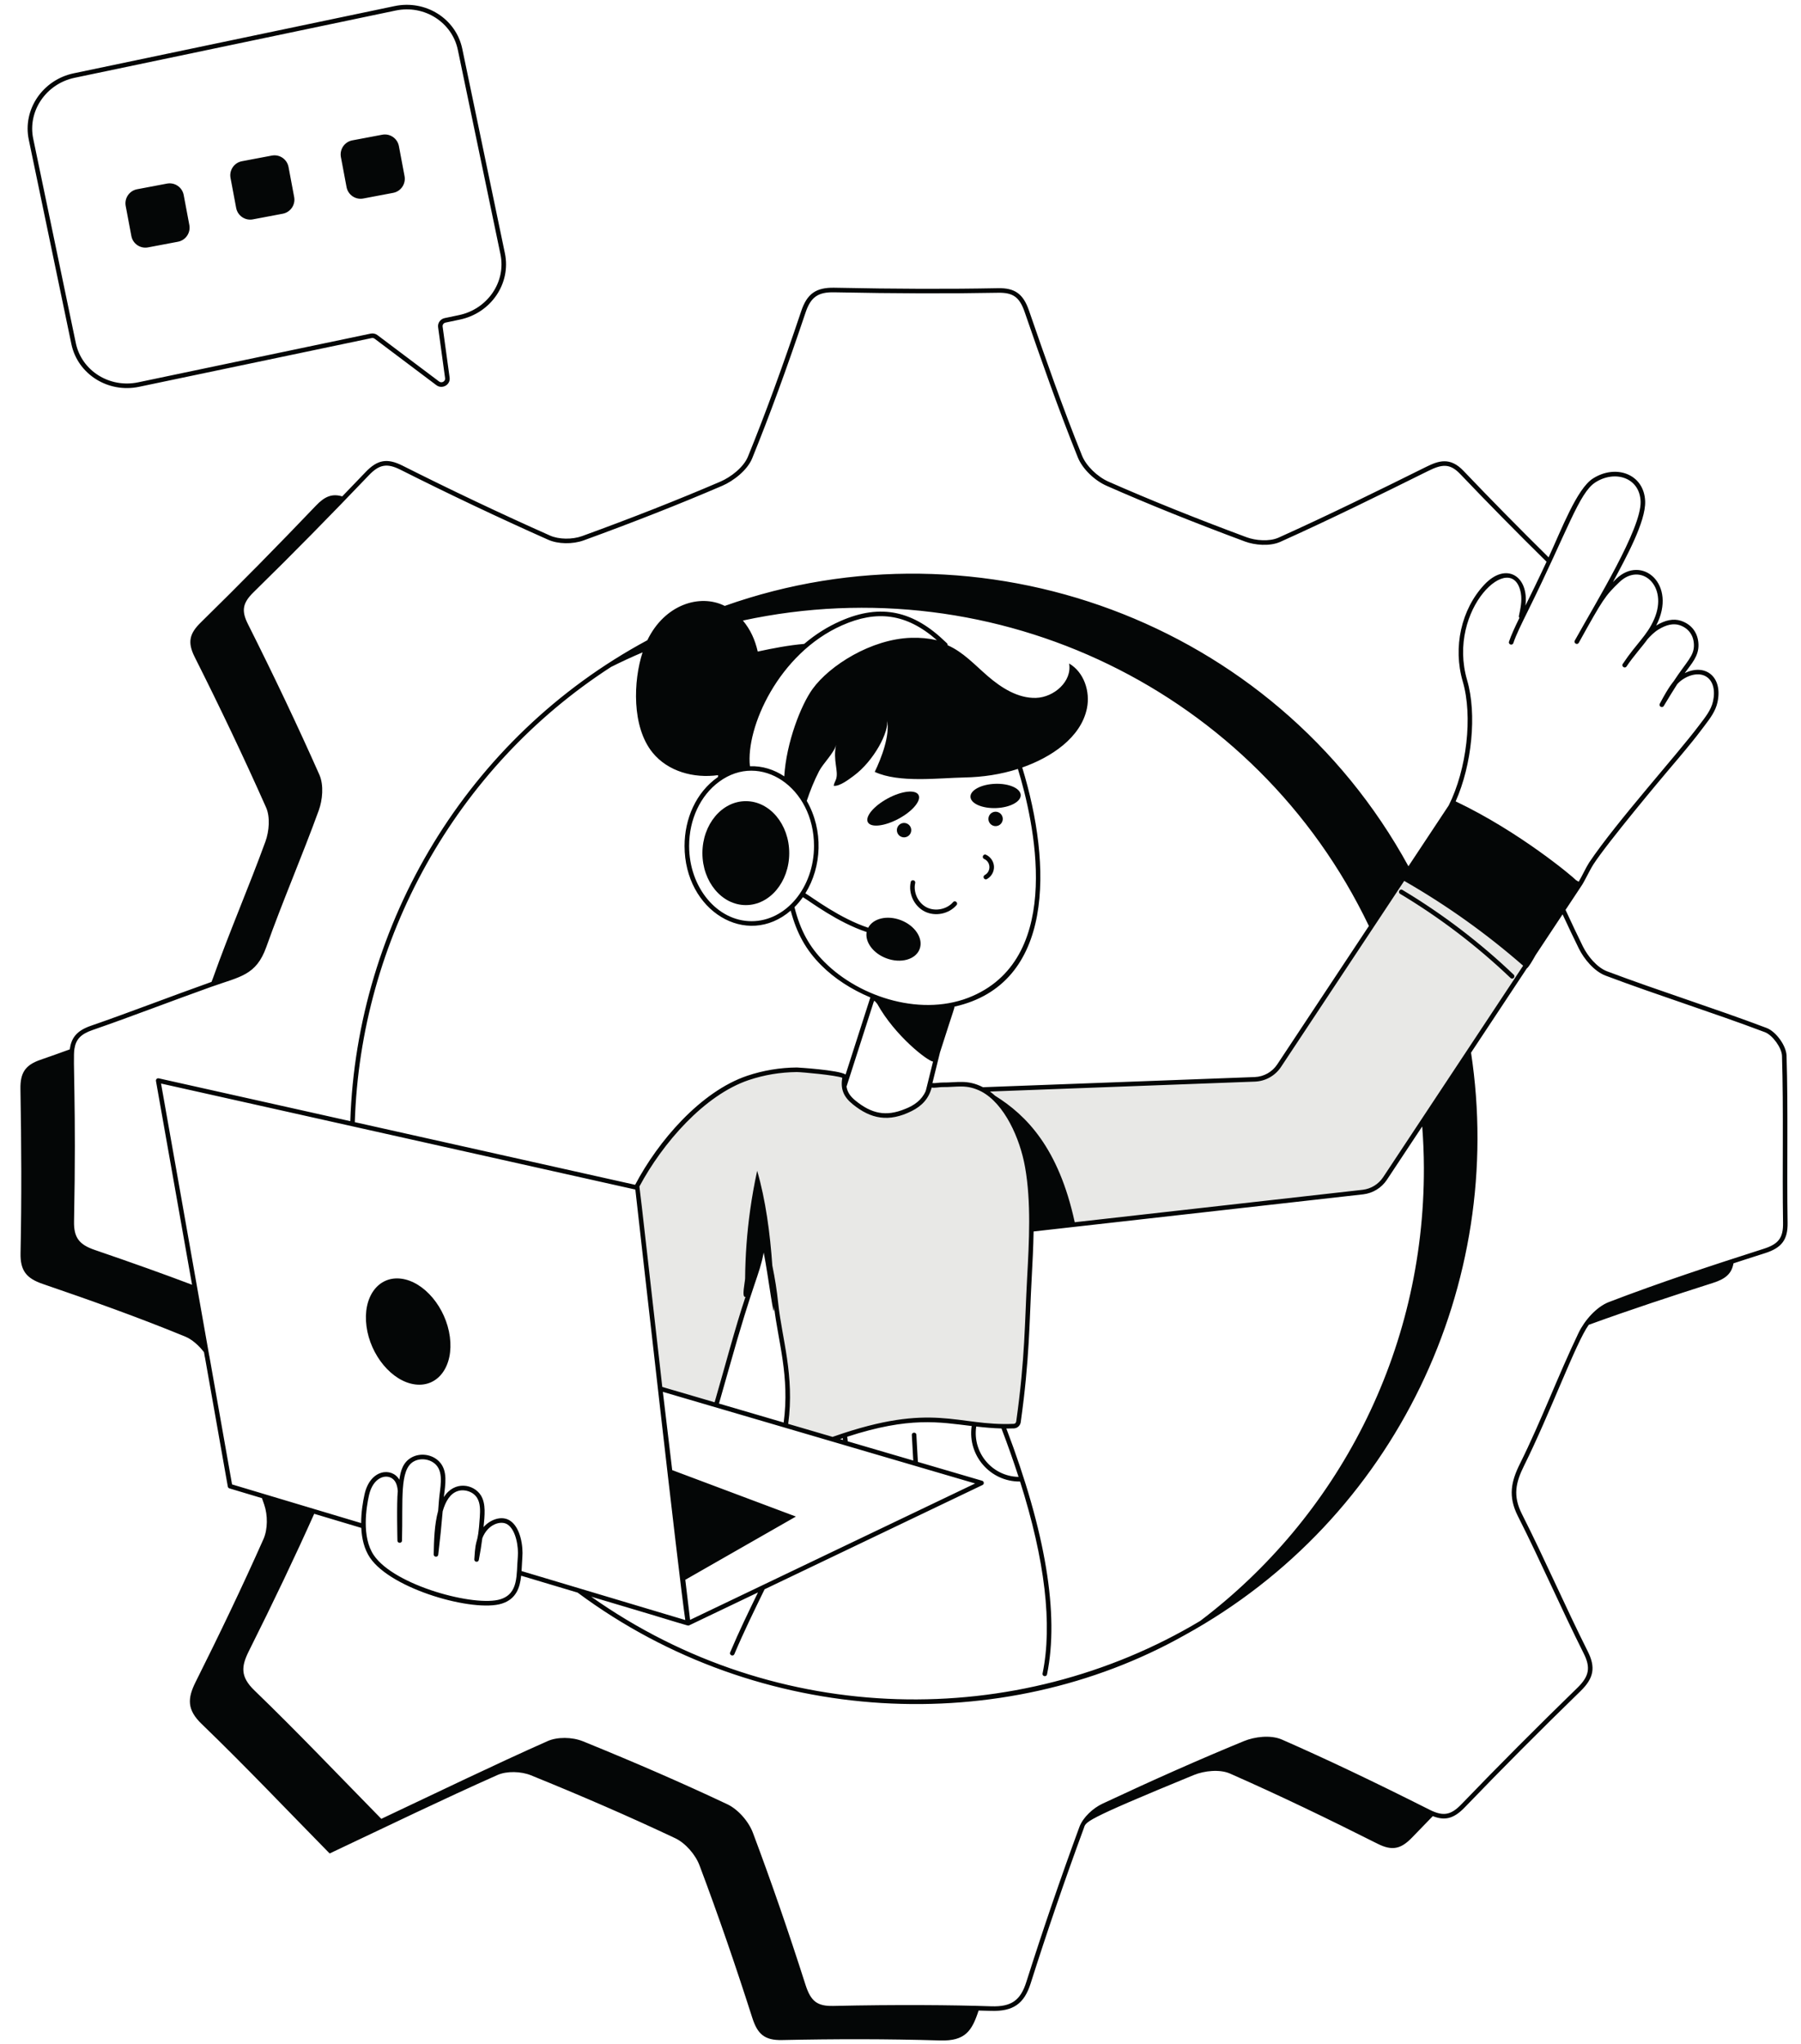
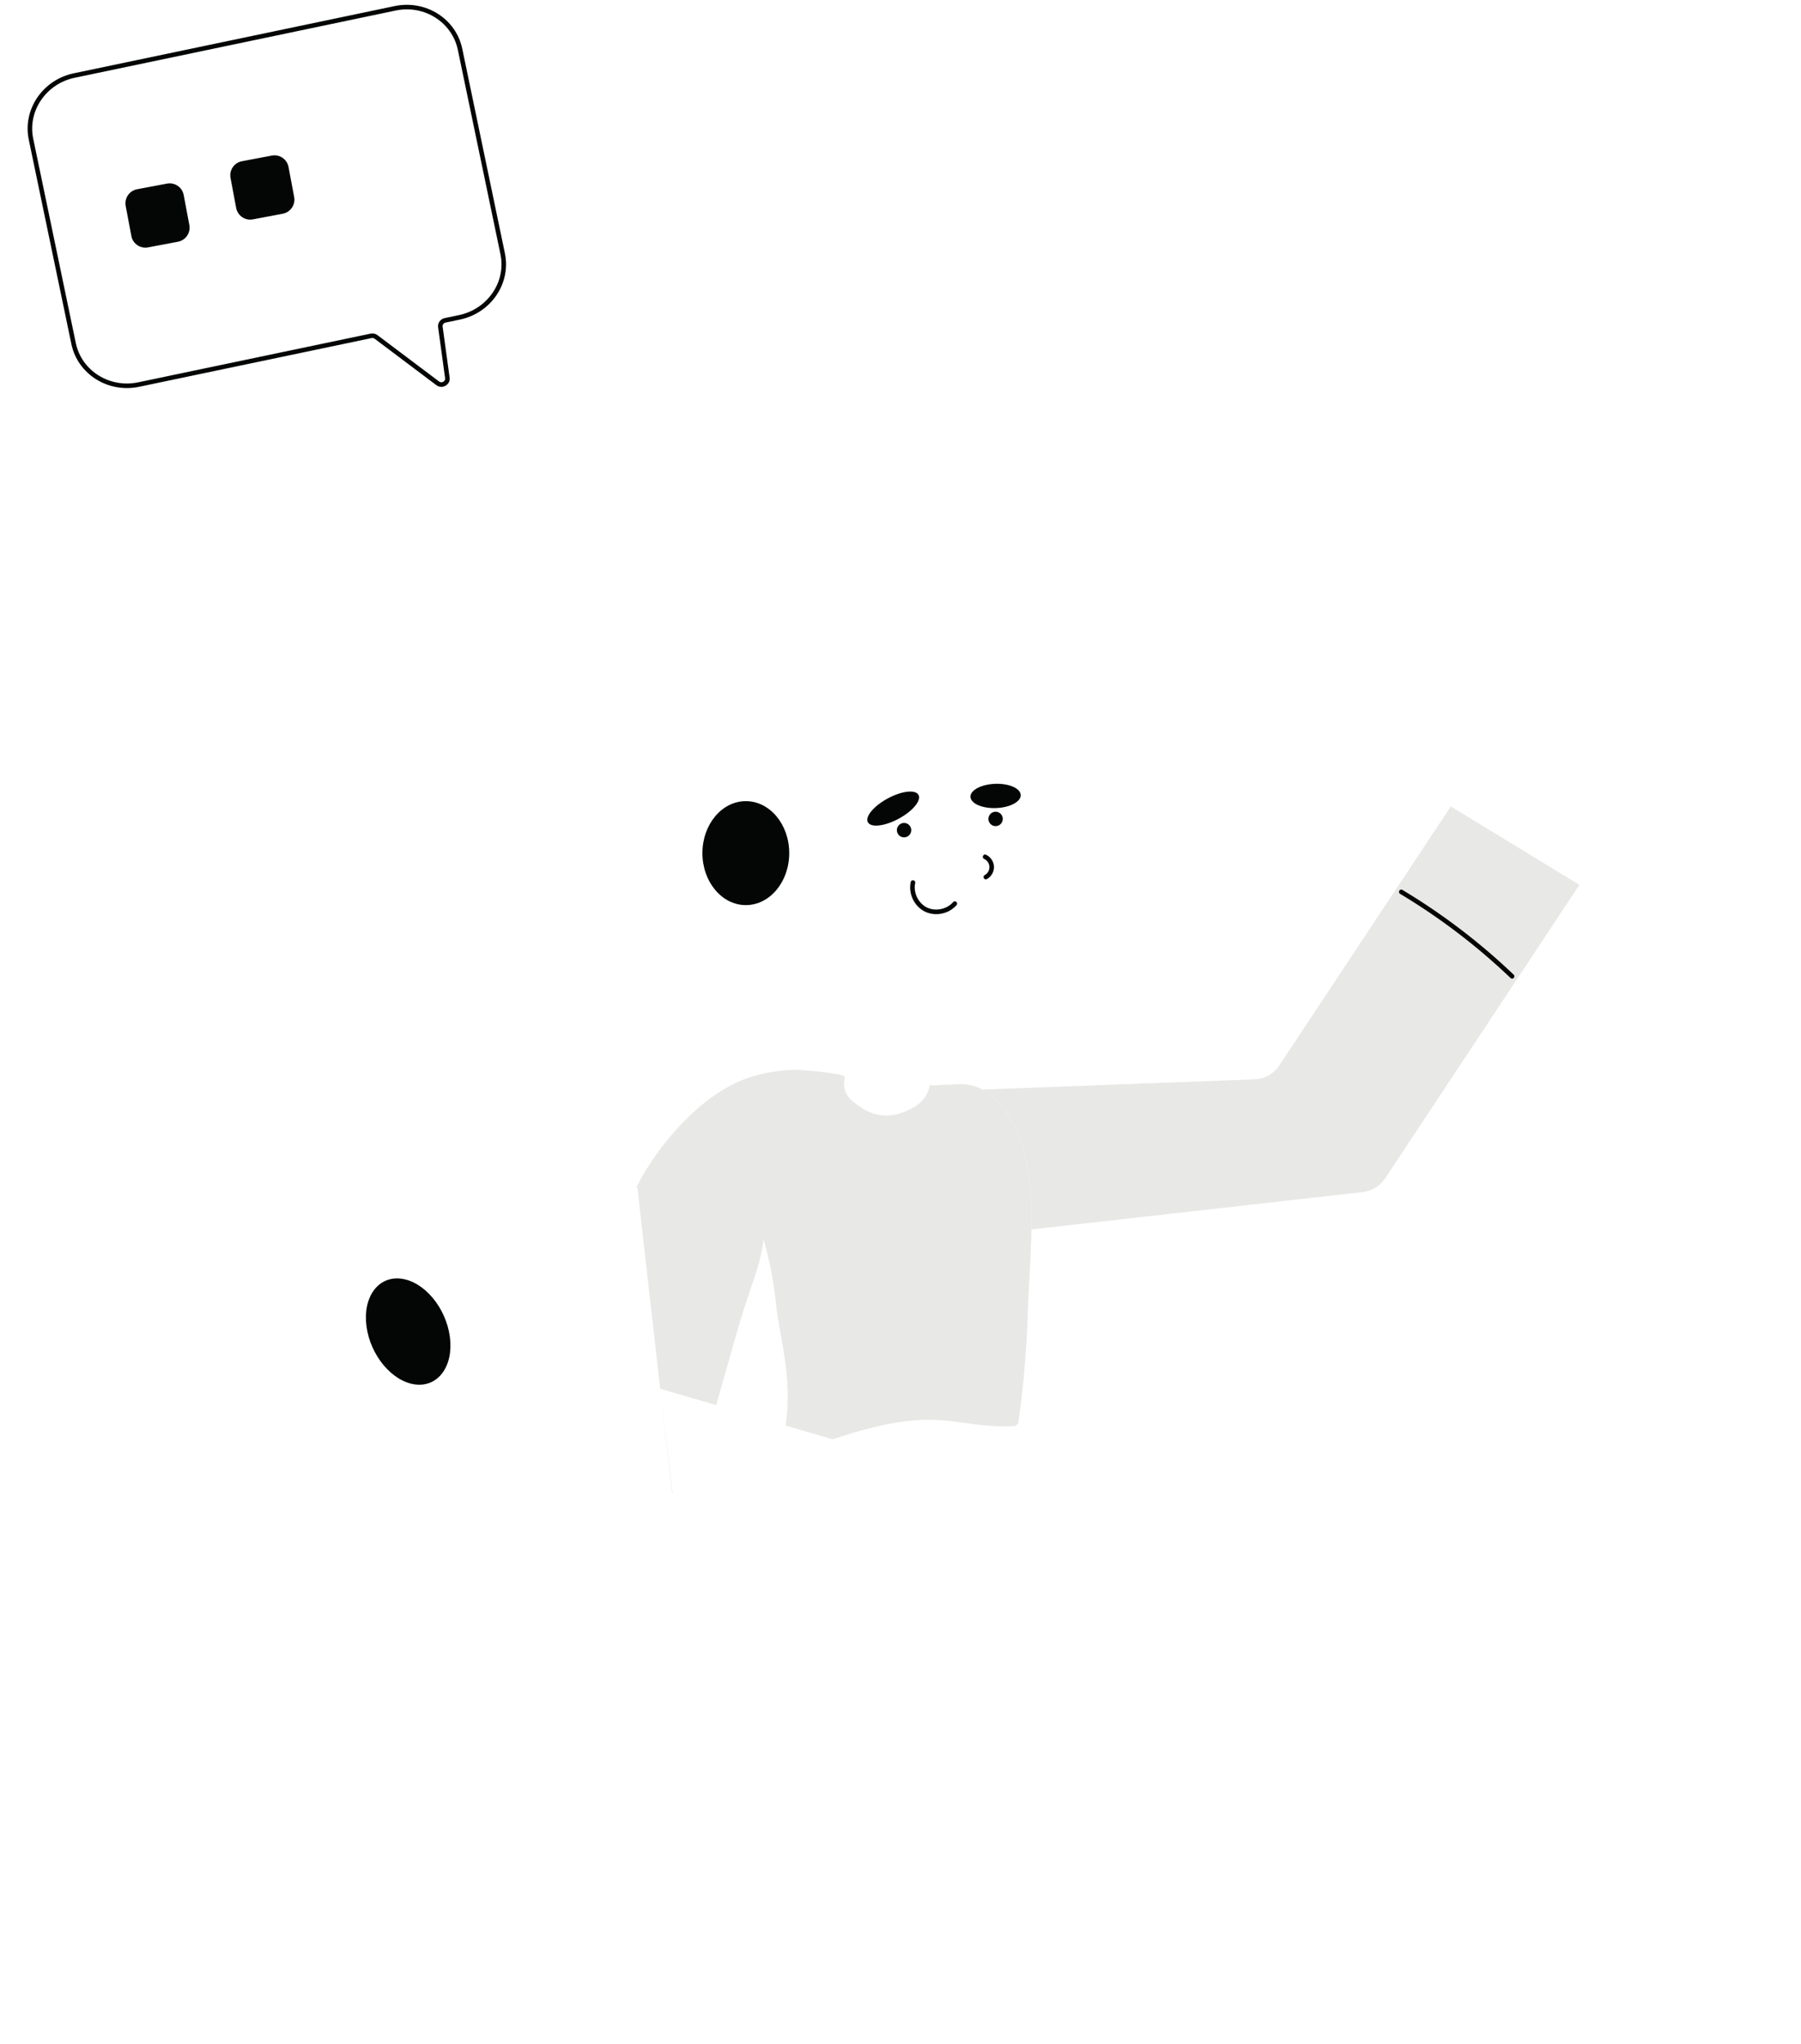
<svg xmlns="http://www.w3.org/2000/svg" width="141" height="160" viewBox="0 0 141 160" fill="none">
  <path d="M123.648 69.266C123.633 69.302 123.885 68.912 108.43 92.26C108.037 92.847 107.401 93.234 106.705 93.316C106.669 93.32 78.994 96.439 80.748 96.241C80.776 94.566 80.709 92.904 80.426 91.322C80.065 89.288 78.93 86.357 76.919 85.29C100.748 84.398 98.027 84.5 98.241 84.492C99.009 84.463 99.719 84.062 100.144 83.421L107.262 72.671C107.908 71.695 104.921 76.206 113.584 63.127L123.648 69.266Z" fill="#E8E8E6" />
  <path d="M51.726 109.05L52.658 116.843C52.647 116.847 52.633 116.85 52.622 116.854C52.336 114.394 52.029 111.706 51.726 109.05Z" fill="#E8E8E6" />
  <path d="M80.465 102.76C80.379 105.62 80.133 108.473 79.736 111.305C79.712 111.488 79.558 111.63 79.376 111.638C74.517 111.855 73.648 109.839 65.186 112.669L61.508 111.591C62.074 107.778 61.027 104.736 60.751 102.054C60.576 100.343 60.25 98.65 59.776 97C59.529 99.083 58.979 100.096 58.19 102.634C57.436 105.058 56.786 107.535 56.068 109.995L51.686 108.71C50.765 100.644 49.904 92.972 49.904 92.972L49.818 92.954C51.504 89.575 54.978 85.589 58.561 84.381C59.79 83.969 61.086 83.754 62.383 83.744C62.7 83.74 66.194 84.03 66.136 84.313C65.951 85.215 66.211 85.773 66.876 86.306C68.229 87.405 69.555 87.686 71.294 86.815C72.186 86.373 72.636 85.75 72.808 84.918C73.036 85.032 73.504 84.918 73.765 84.921C75.011 84.939 75.65 84.654 76.918 85.29C78.929 86.357 80.065 89.288 80.426 91.322C81.075 94.964 80.577 99.096 80.465 102.76Z" fill="#E8E8E6" />
-   <path d="M138.083 97.756C134.044 99.046 129.929 100.406 125.973 101.92C124.987 102.297 124.057 103.361 123.587 104.336C121.976 107.693 120.654 111.25 118.998 114.579C118.313 115.957 118.046 117.123 118.831 118.678C120.616 122.208 122.208 125.888 123.985 129.428C124.544 130.54 124.42 131.22 123.495 132.122C120.364 135.165 117.315 138.226 114.433 141.22C113.623 142.067 113.023 142.221 111.942 141.678C107.507 139.445 103.83 137.698 100.369 136.179C99.474 135.785 98.201 135.961 97.397 136.292C93.985 137.694 90.363 139.296 86.326 141.189C85.589 141.53 84.788 142.257 84.508 143.011C83.035 147.016 81.637 151.099 80.352 155.148C79.893 156.602 79.176 157.1 77.618 157.056C74.646 156.952 70.095 156.918 65.24 157.027C63.985 157.055 63.481 156.669 63.067 155.386C61.714 151.153 60.366 147.258 58.946 143.475C58.606 142.566 57.762 141.625 56.941 141.239C53.503 139.616 49.805 138.003 45.635 136.309C44.785 135.966 43.624 135.96 42.875 136.294C38.597 138.197 34.42 140.227 29.853 142.381C26.594 139.061 23.293 135.585 19.924 132.333C18.792 131.244 18.89 130.436 19.489 129.238C21.441 125.337 23.113 121.824 24.599 118.502L28.283 119.605C28.325 120.432 28.51 121.268 28.97 121.944C30.657 124.428 37.099 126.231 39.292 125.532C40.416 125.173 40.703 124.283 40.802 123.349L45.223 124.672C59.526 135.293 78.546 135.985 92.726 128.012C109.29 118.916 117.916 100.458 115.168 82.404L119.536 75.805C119.674 75.725 119.977 75.207 120.223 74.766L122.334 71.577C122.812 72.608 123.219 73.463 123.605 74.246C124.005 75.062 124.806 76.035 125.695 76.372C129.816 77.924 134.063 79.248 138.177 80.803C138.773 81.028 139.496 82.031 139.512 82.653C139.643 86.984 139.526 91.38 139.594 95.725C139.614 96.891 139.246 97.385 138.083 97.756ZM28.889 117.05C29.197 115.679 30.175 115.359 30.716 115.745C31.004 115.951 31.111 116.314 31.143 116.726C31.044 117.599 31.114 120.627 31.115 120.591C31.109 120.829 31.466 120.834 31.473 120.6C31.555 117.395 31.267 115.046 32.382 114.411C32.925 114.101 33.691 114.21 34.127 114.659C34.774 115.326 34.432 116.546 34.367 117.445C34.346 117.719 34.325 117.994 34.302 118.271C34.001 119.366 33.976 120.619 33.954 121.679C33.949 121.904 34.283 121.929 34.31 121.705C34.452 120.519 34.567 119.4 34.657 118.309C34.876 117.538 35.24 116.908 35.852 116.718C36.403 116.547 37.061 116.785 37.351 117.258C37.611 117.682 37.599 118.228 37.564 118.75C37.395 121.293 37.256 120.009 37.134 122.068C37.121 122.29 37.446 122.33 37.487 122.113C37.596 121.552 37.688 120.984 37.761 120.413C38.19 119.304 39.216 119.005 39.727 119.333C40.395 119.761 40.607 121.102 40.539 121.873C40.416 123.284 40.618 124.733 39.184 125.19C37.22 125.816 30.893 124.139 29.265 121.743C28.295 120.316 28.679 117.986 28.889 117.05ZM16.391 106.161C16.389 106.152 16.386 106.142 16.382 106.132L12.609 84.821L49.741 93.12C50.102 96.333 53.17 123.641 53.652 126.819C49.748 125.652 46.657 124.727 40.833 122.985C40.838 122.902 40.818 123.264 40.895 121.904C40.967 121.081 40.766 119.574 39.92 119.031C39.252 118.604 38.342 118.978 37.857 119.547C37.945 118.637 38.055 117.725 37.655 117.071C37.106 116.173 35.573 115.879 34.749 117.198C34.858 116.236 35.086 115.134 34.383 114.41C33.831 113.84 32.895 113.707 32.206 114.1C31.524 114.488 31.36 115.178 31.265 115.836C30.697 114.839 28.985 114.993 28.541 116.971C28.411 117.552 28.274 118.371 28.274 119.229L18.168 116.202L16.391 106.161ZM5.827 82.106C5.942 81.358 6.336 80.946 7.234 80.637C10.344 79.559 13.457 78.349 16.521 77.257C18.801 76.443 20.055 76.369 20.854 74.12C22.128 70.541 23.659 67.009 24.957 63.435C25.244 62.644 25.369 61.475 25.003 60.645C23.318 56.849 21.488 52.991 19.41 48.852C18.884 47.807 18.992 47.201 19.854 46.358C23.054 43.225 25.903 40.315 28.866 37.217C29.691 36.349 30.295 36.241 31.352 36.771C35.169 38.692 39.062 40.537 42.924 42.255C43.691 42.595 44.83 42.615 45.694 42.303C49.655 40.861 53.204 39.463 56.546 38.028C57.404 37.656 58.502 36.826 58.888 35.88C60.237 32.562 61.565 28.936 63.067 24.467C63.472 23.258 64.041 22.854 65.315 22.882C70.215 22.98 74.29 22.991 78.14 22.918C79.307 22.895 79.814 23.257 80.214 24.408C81.485 28.093 82.853 32.009 84.385 35.811C84.741 36.691 85.671 37.605 86.647 38.034C89.89 39.464 93.43 40.889 97.471 42.392C98.215 42.668 99.401 42.793 100.246 42.412C104.129 40.664 107.926 38.795 111.798 36.875C112.88 36.338 113.502 36.245 114.329 37.117C116.462 39.355 118.734 41.661 121.08 43.974C120.409 45.416 119.868 46.516 119.426 47.409C119.718 45.088 117.909 43.955 116.207 45.769C114.398 47.697 113.736 50.674 114.52 53.353C115.311 56.055 114.839 60.221 113.423 63.045L110.266 67.812C99.698 48.492 76.695 40.35 56.74 47.431C54.797 46.456 52.03 47.32 50.681 50.117C36.516 57.736 27.932 72.346 27.424 87.765L12.425 84.413C12.367 84.4 12.306 84.418 12.263 84.459C12.22 84.5 12.2 84.561 12.21 84.62L15.035 100.572C12.85 99.744 10.479 98.896 7.398 97.84C6.175 97.419 5.771 96.854 5.797 95.604C5.981 86.418 5.687 82.892 5.827 82.106ZM124.898 37.763C126.425 36.782 128.376 37.373 128.443 39.261C128.508 41.389 125.019 47.027 123.291 50.141C123.176 50.349 123.488 50.523 123.603 50.316C125.514 46.87 125.663 46.651 126.777 45.575C128.455 43.957 130.648 45.839 129.503 48.471C128.946 49.762 128.12 50.355 127.047 51.972C126.916 52.169 127.213 52.367 127.344 52.17C127.867 51.383 128.653 50.514 128.99 50.029C129.228 49.77 129.509 49.479 129.847 49.275C130.463 48.897 131.014 48.783 131.484 48.935C132.181 49.163 132.594 49.721 132.617 50.464C132.645 51.352 132.053 51.767 131.027 53.337C131.003 53.374 130.678 53.696 129.95 55.078C129.825 55.281 130.132 55.465 130.255 55.265C130.689 54.55 131.014 54.013 131.308 53.559C131.826 52.971 132.884 52.522 133.59 52.971C134.108 53.301 134.304 54.02 134.113 54.895C133.966 55.59 133.485 56.17 133.015 56.789C131.319 59.056 126.563 64.325 124.423 67.508C124.173 67.887 123.857 68.589 123.594 69.024L123.379 68.893C123.203 68.686 118.989 65.12 113.963 62.733C115.24 59.859 115.633 55.884 114.863 53.252C113.223 47.651 118.443 42.899 119.068 46.445C119.171 47.031 119.035 47.66 118.915 48.216C118.904 48.272 118.921 48.326 118.955 48.367C118.579 49.138 118.313 49.716 118.141 50.226C118.066 50.451 118.404 50.565 118.48 50.34C118.698 49.69 119.085 48.906 119.671 47.721C122.719 41.551 123.628 38.578 124.898 37.763ZM108.281 92.16C107.917 92.705 107.335 93.061 106.685 93.138L84.14 95.678C82.886 89.887 80.377 87.314 77.903 85.775C77.775 85.658 77.643 85.547 77.505 85.446L98.247 84.67C99.071 84.64 99.835 84.21 100.292 83.52L109.936 68.958C113.247 70.856 116.37 73.083 119.246 75.596L108.281 92.16ZM53.948 127.238C53.991 127.219 59.306 124.679 59.342 124.659C58.563 126.259 57.87 127.681 57.165 129.346C57.072 129.563 57.401 129.704 57.494 129.486C58.248 127.706 59.004 126.17 59.86 124.411L76.921 116.249C77.068 116.178 77.05 115.962 76.894 115.916L71.861 114.44L71.743 112.319C71.73 112.084 71.373 112.101 71.387 112.339L71.498 114.333L66.368 112.829C66.36 112.731 66.346 112.555 66.326 112.47C71.23 110.875 73.528 111.329 76.08 111.631C76.077 111.64 76.072 111.648 76.07 111.658C75.749 113.944 77.536 116.001 79.862 115.977C81.815 122.138 82.408 127.18 81.623 130.998C81.575 131.23 81.924 131.304 81.972 131.07C82.937 126.384 81.863 119.91 78.788 111.828C78.987 111.828 79.185 111.825 79.383 111.817C79.649 111.806 79.877 111.597 79.913 111.33C80.613 106.331 80.579 103.547 80.772 100.034C80.836 98.844 80.901 97.616 80.921 96.401L106.725 93.494C107.48 93.404 108.156 92.991 108.578 92.359L111.345 88.18C111.426 89.244 111.473 90.316 111.476 91.397C111.524 105.923 104.643 118.81 93.963 126.888C79.669 135.442 60.863 135.297 46.283 124.989C54.122 127.308 53.82 127.293 53.948 127.238ZM65.774 112.655C65.843 112.631 65.913 112.608 65.983 112.584C65.99 112.63 65.993 112.675 65.998 112.72L65.774 112.655ZM59.791 98.05C60.168 99.956 60.624 103.753 60.601 102.302C60.916 105.014 61.837 107.741 61.354 111.358L56.289 109.873C56.545 108.992 56.794 108.11 57.041 107.229C59.069 100.002 59.407 100.004 59.791 98.05ZM76.345 116.128L54.027 126.805L53.652 123.668L62.311 118.718L52.627 115.083L51.896 108.957C73.542 115.306 76.275 116.108 76.345 116.128ZM76.422 111.671C77.078 111.744 77.741 111.805 78.405 111.823C78.905 113.131 79.349 114.392 79.744 115.613C77.67 115.57 76.141 113.72 76.424 111.708C76.426 111.695 76.423 111.683 76.422 111.671ZM47.837 52.211C48.647 51.805 49.47 51.424 50.307 51.068C49.579 53.3 49.449 56.9 51.09 58.916C52.29 60.392 54.315 60.945 56.216 60.68C56.214 60.728 56.212 60.777 56.209 60.826C54.482 62.028 53.594 64.099 53.594 66.223C53.594 71.307 58.448 74.258 61.904 71.284C62.38 73.077 63.106 74.378 64.307 75.576C65.33 76.598 66.642 77.45 68.139 78.081L66.202 84.113C65.644 83.757 62.419 83.564 62.381 83.564C61.057 83.575 59.752 83.793 58.505 84.211C54.861 85.439 51.526 89.323 49.725 92.749L27.778 87.844C28.225 73.613 35.601 60.121 47.837 52.211ZM62.859 70.231C63.452 70.585 65.558 72.198 67.848 72.961C67.711 73.742 68.354 74.626 69.39 75.016C70.521 75.442 71.689 75.118 71.998 74.293C72.308 73.467 71.642 72.453 70.511 72.026C69.442 71.624 68.35 71.897 67.971 72.625C65.739 71.884 63.657 70.292 63.053 69.93C64.338 67.865 64.485 65.003 63.161 62.694C63.427 61.896 63.74 61.114 64.126 60.367C64.433 59.769 65.326 58.913 65.458 58.301C65.192 59.529 65.666 60.345 65.458 60.989C65.397 61.172 65.283 61.33 65.276 61.516C65.747 61.566 66.469 61.001 66.836 60.732C68.41 59.574 69.641 57.261 69.444 56.332C69.701 57.546 69.011 59.328 68.483 60.424C70.383 61.308 73.479 60.9 75.53 60.861C76.933 60.835 78.349 60.622 79.691 60.193C80.925 64.228 83.362 74.819 76.14 77.97C72.296 79.653 67.362 78.124 64.559 75.322C63.366 74.132 62.658 72.838 62.2 71.015C62.439 70.777 62.659 70.515 62.859 70.231ZM56.303 61.194C59.52 58.819 63.729 61.617 63.729 66.223C63.729 69.47 61.536 72.112 58.84 72.112C56.144 72.112 53.951 69.47 53.951 66.223C53.951 64.152 54.83 62.272 56.303 61.194ZM71.338 49.928C68.208 50.022 64.946 52.094 63.617 53.932C62.711 55.182 61.56 58.12 61.4 60.774C60.605 60.241 59.688 59.95 58.711 59.981C58.376 56.961 60.957 51.145 65.93 48.95C68.621 47.758 70.947 47.998 73.354 50.117C72.707 49.969 72.034 49.906 71.338 49.928ZM68.426 78.354C68.455 78.365 68.484 78.376 68.513 78.387C68.648 78.555 68.644 78.542 68.675 78.578C70.08 81.107 72.624 83.058 73.046 83.102C72.488 85.347 72.497 85.351 72.466 85.422C72.163 86.113 71.563 86.54 70.868 86.807C69.35 87.437 68.224 87.171 66.987 86.167C66.556 85.821 66.332 85.477 66.275 85.056L68.426 78.354ZM76.957 85.109C75.722 84.481 74.935 84.758 73.768 84.742C73.549 84.74 73.215 84.808 72.999 84.785L73.592 82.381C74.763 78.711 74.742 78.908 74.714 78.804C82.558 77.053 82.377 67.752 80.03 60.081C82.264 59.297 84.626 57.762 85.097 55.444C85.365 54.127 84.862 52.613 83.701 51.94C83.948 53.336 82.519 54.589 81.105 54.632C79.694 54.671 78.404 53.851 77.333 52.928C76.284 52.02 75.407 51.046 74.191 50.51C74.202 50.408 74.145 50.359 74.035 50.261C71.556 47.857 69.005 47.197 65.786 48.622C64.795 49.06 63.876 49.63 62.959 50.405C61.738 50.511 60.526 50.745 59.323 51.004C59.112 50.089 58.764 49.3 58.161 48.576C78.002 44.297 98.344 54.045 107.171 72.487L99.995 83.322C99.601 83.916 98.943 84.286 98.234 84.313C97.919 84.325 100.05 84.245 76.957 85.109ZM50.058 92.881C51.877 89.478 55.149 85.719 58.618 84.55C59.83 84.144 61.097 83.933 62.385 83.922C62.79 83.925 65.46 84.169 65.943 84.372C65.79 85.24 66.039 85.864 66.764 86.446C68.172 87.589 69.572 87.877 71.373 86.976C72.169 86.581 72.716 86 72.94 85.138C73.23 85.176 73.533 85.099 73.763 85.1C74.942 85.117 75.658 84.844 76.835 85.448C78.64 86.406 79.851 89.104 80.25 91.354C80.739 94.097 80.569 97.2 80.415 100.015C80.222 103.54 80.257 106.303 79.559 111.281C79.546 111.379 79.464 111.455 79.368 111.459C74.897 111.659 73.122 109.699 65.262 112.453L65.182 112.481L61.707 111.462C62.224 107.696 61.204 104.709 60.928 102.036C60.826 101.039 60.667 100.049 60.465 99.071C60.29 96.532 59.937 93.916 59.279 91.649C59.058 92.661 58.876 93.682 58.732 94.708C58.482 96.492 58.349 98.291 58.334 100.091C58.332 100.331 58.035 101.626 58.364 101.517C57.556 103.928 56.74 107.042 55.947 109.772L51.85 108.571C51.057 101.626 50.087 92.93 50.058 92.881ZM139.951 95.719C139.883 91.377 140.001 86.987 139.869 82.643C139.849 81.866 139.045 80.748 138.303 80.469C134.19 78.913 129.939 77.588 125.821 76.037C125.024 75.735 124.295 74.841 123.925 74.088C123.516 73.257 123.082 72.345 122.566 71.227L123.763 69.419L123.764 69.417C124.05 69.019 124.398 68.219 124.734 67.686C125.839 65.969 130.165 60.818 130.607 60.3C132.952 57.554 133.216 57.099 133.462 56.791C133.88 56.241 134.313 55.671 134.462 54.971C134.898 52.972 133.499 51.907 131.896 52.694C132.421 51.961 133.002 51.369 132.974 50.453C132.946 49.55 132.443 48.873 131.594 48.594C131.02 48.408 130.37 48.534 129.663 48.968C131.328 45.741 128.543 43.374 126.529 45.318C126.499 45.346 126.405 45.439 126.277 45.568C127.281 43.685 128.849 40.856 128.8 39.249C128.724 37.102 126.505 36.307 124.705 37.461C123.45 38.267 122.241 41.464 121.24 43.63C118.929 41.349 116.691 39.076 114.588 36.87C113.527 35.751 112.625 36.065 111.64 36.554C107.771 38.473 103.977 40.34 100.099 42.086C99.379 42.41 98.295 42.316 97.595 42.056C93.561 40.556 90.027 39.133 86.79 37.707C85.908 37.318 85.035 36.465 84.716 35.677C83.187 31.884 81.82 27.972 80.552 24.291C80.104 23.003 79.447 22.531 78.133 22.56C74.288 22.634 70.217 22.623 65.322 22.524C63.887 22.495 63.184 22.993 62.728 24.353C61.23 28.814 59.904 32.434 58.557 35.744C58.209 36.598 57.198 37.356 56.406 37.699C53.07 39.131 49.526 40.527 45.572 41.966C44.8 42.245 43.747 42.229 43.069 41.928C39.212 40.212 35.324 38.37 31.512 36.451C30.307 35.846 29.546 35.982 28.606 36.972C27.263 38.375 27.215 38.421 26.794 38.857C25.998 38.622 25.42 38.859 24.729 39.589C21.776 42.682 18.776 45.732 15.722 48.725C14.833 49.595 14.661 50.272 15.24 51.428C17.193 55.312 19.068 59.239 20.833 63.213C21.161 63.954 21.072 65.07 20.783 65.869C19.479 69.452 17.954 72.961 16.679 76.555C16.641 76.662 16.601 76.765 16.56 76.864C13.3 78.023 10.258 79.211 7.118 80.298C5.965 80.695 5.579 81.283 5.46 82.147C4.698 82.424 3.933 82.699 3.165 82.963C1.968 83.374 1.579 83.994 1.6 85.247C1.675 89.528 1.697 93.814 1.608 98.095C1.579 99.474 2.075 100.071 3.333 100.504C7.083 101.789 10.825 103.118 14.49 104.625C15.031 104.847 15.558 105.314 15.97 105.85L16.035 106.221C16.037 106.231 16.04 106.24 16.044 106.25L17.835 116.373C17.847 116.44 17.895 116.494 17.96 116.513L20.509 117.277C20.568 117.447 20.628 117.617 20.686 117.788C20.965 118.594 20.968 119.714 20.629 120.477C18.954 124.246 17.168 127.966 15.322 131.653C14.665 132.96 14.633 133.84 15.79 134.957C19.19 138.233 22.44 141.666 25.808 145.092C30.393 142.926 34.633 140.868 38.94 138.953C39.676 138.623 40.797 138.662 41.562 138.97C45.365 140.513 49.144 142.142 52.858 143.896C53.665 144.276 54.451 145.185 54.768 146.033C56.247 149.961 57.611 153.938 58.89 157.937C59.297 159.211 59.833 159.73 61.233 159.698C65.354 159.608 69.483 159.605 73.604 159.73C75.566 159.786 76.091 158.994 76.615 157.388C76.71 157.39 77.189 157.399 77.606 157.414C79.303 157.46 80.181 156.878 80.692 155.256C81.975 151.213 83.372 147.135 84.844 143.135C85.038 142.61 84.607 142.589 93.458 138.953C94.294 138.609 95.501 138.49 96.29 138.834C100.194 140.553 104.04 142.411 107.855 144.333C109.004 144.909 109.687 144.741 110.555 143.839C111.092 143.281 111.633 142.723 112.173 142.17C113.079 142.518 113.78 142.42 114.69 141.468C117.57 138.477 120.616 135.419 123.743 132.379C124.783 131.365 124.935 130.522 124.303 129.267C122.531 125.735 120.937 122.049 119.15 118.516C118.429 117.089 118.666 116.05 119.318 114.739C121.363 110.626 123.386 105.079 124.383 103.708C127.603 102.536 130.864 101.464 134.126 100.422C135.091 100.114 135.571 99.703 135.715 98.896C136.464 98.652 136.412 98.665 138.191 98.097C139.496 97.681 139.973 97.036 139.951 95.719Z" fill="#040606" />
  <path d="M77.979 63.257C79.065 63.218 79.93 62.761 79.912 62.237C79.894 61.713 78.998 61.319 77.911 61.358C76.825 61.397 75.959 61.853 75.978 62.377C75.997 62.902 76.892 63.296 77.979 63.257Z" fill="#040606" />
  <path d="M71.91 62.228C71.675 61.789 70.596 61.911 69.502 62.502C68.407 63.093 67.71 63.928 67.946 64.367C68.182 64.805 69.26 64.682 70.355 64.092C71.45 63.501 72.146 62.667 71.91 62.228Z" fill="#040606" />
  <path d="M70.972 64.455C70.68 64.348 70.357 64.499 70.25 64.791C70.144 65.084 70.293 65.408 70.585 65.515C70.877 65.622 71.201 65.471 71.307 65.179C71.414 64.886 71.264 64.562 70.972 64.455Z" fill="#040606" />
  <path d="M78.138 63.576C77.846 63.469 77.523 63.62 77.416 63.912C77.309 64.205 77.46 64.529 77.752 64.636C78.043 64.743 78.367 64.592 78.473 64.299C78.58 64.007 78.43 63.683 78.138 63.576Z" fill="#040606" />
  <path d="M77.194 66.911C76.979 66.813 76.831 67.141 77.047 67.238C77.575 67.474 77.604 68.224 77.095 68.5C76.888 68.613 77.056 68.927 77.265 68.815C77.612 68.627 77.835 68.236 77.82 67.841C77.805 67.446 77.553 67.072 77.194 66.911Z" fill="#040606" />
  <path d="M74.887 70.853C75.042 70.674 74.77 70.441 74.617 70.62C74.128 71.188 73.221 71.369 72.551 71.031C71.882 70.694 71.486 69.856 71.65 69.123C71.701 68.893 71.353 68.814 71.301 69.045C71.1 69.946 71.569 70.937 72.391 71.352C73.207 71.763 74.283 71.556 74.887 70.853Z" fill="#040606" />
  <path d="M118.506 76.298C115.861 73.774 112.931 71.542 109.796 69.664C109.593 69.542 109.41 69.85 109.613 69.971C112.725 71.836 115.634 74.051 118.26 76.558C118.431 76.721 118.677 76.462 118.506 76.298Z" fill="#040606" />
  <path d="M58.391 70.853C60.268 70.853 61.789 69.031 61.789 66.784C61.789 64.537 60.268 62.715 58.391 62.715C56.514 62.715 54.992 64.537 54.992 66.784C54.992 69.031 56.514 70.853 58.391 70.853Z" fill="#040606" />
-   <path d="M32.505 108.376C34.307 108.604 35.523 106.935 35.22 104.649C34.917 102.362 33.21 100.324 31.408 100.096C29.605 99.869 28.389 101.537 28.692 103.823C28.994 106.11 30.701 108.148 32.505 108.376Z" fill="#040606" />
+   <path d="M32.505 108.376C34.307 108.604 35.523 106.935 35.22 104.649C34.917 102.362 33.21 100.324 31.408 100.096C29.605 99.869 28.389 101.537 28.692 103.823C28.994 106.11 30.701 108.148 32.505 108.376" fill="#040606" />
  <path d="M5.843 6.089L30.966 0.827C33.247 0.349 35.399 1.768 35.842 3.895L39.179 19.898C39.638 22.099 38.139 24.205 35.936 24.666L34.81 24.902C34.478 24.972 34.254 25.283 34.299 25.611L34.847 29.608C34.88 29.852 34.581 30.019 34.379 29.866L29.547 26.231C29.398 26.119 29.206 26.077 29.021 26.115L10.814 29.929C8.573 30.398 6.388 29.021 5.937 26.861L2.601 10.858C2.151 8.698 3.605 6.558 5.843 6.089ZM5.588 26.934C6.079 29.289 8.458 30.79 10.887 30.28L29.094 26.465C29.178 26.447 29.265 26.466 29.332 26.517L34.164 30.153C34.618 30.494 35.278 30.123 35.201 29.56L34.653 25.562C34.633 25.42 34.734 25.284 34.883 25.253L36.009 25.017C38.432 24.509 40.023 22.196 39.528 19.824L36.192 3.822C35.698 1.454 33.321 -0.032 30.893 0.476L5.77 5.739C3.339 6.248 1.761 8.577 2.252 10.931L5.588 26.934Z" fill="#040606" />
  <path d="M10.283 18.472C10.397 19.081 10.982 19.481 11.589 19.366L13.931 18.924C14.538 18.809 14.938 18.223 14.823 17.614L14.382 15.266C14.267 14.658 13.682 14.257 13.075 14.372L10.733 14.815C10.126 14.93 9.726 15.516 9.841 16.124L10.283 18.472Z" fill="#040606" />
  <path d="M18.489 16.279C18.604 16.887 19.189 17.288 19.796 17.173L22.139 16.73C22.745 16.615 23.145 16.029 23.03 15.421L22.589 13.073C22.474 12.464 21.89 12.064 21.282 12.179L18.94 12.621C18.333 12.736 17.933 13.322 18.048 13.931L18.489 16.279Z" fill="#040606" />
-   <path d="M27.131 14.645C27.246 15.254 27.831 15.655 28.438 15.54L30.78 15.097C31.387 14.982 31.786 14.396 31.672 13.787L31.23 11.439C31.116 10.831 30.531 10.431 29.924 10.546L27.582 10.988C26.975 11.103 26.575 11.689 26.689 12.297L27.131 14.645Z" fill="#040606" />
</svg>